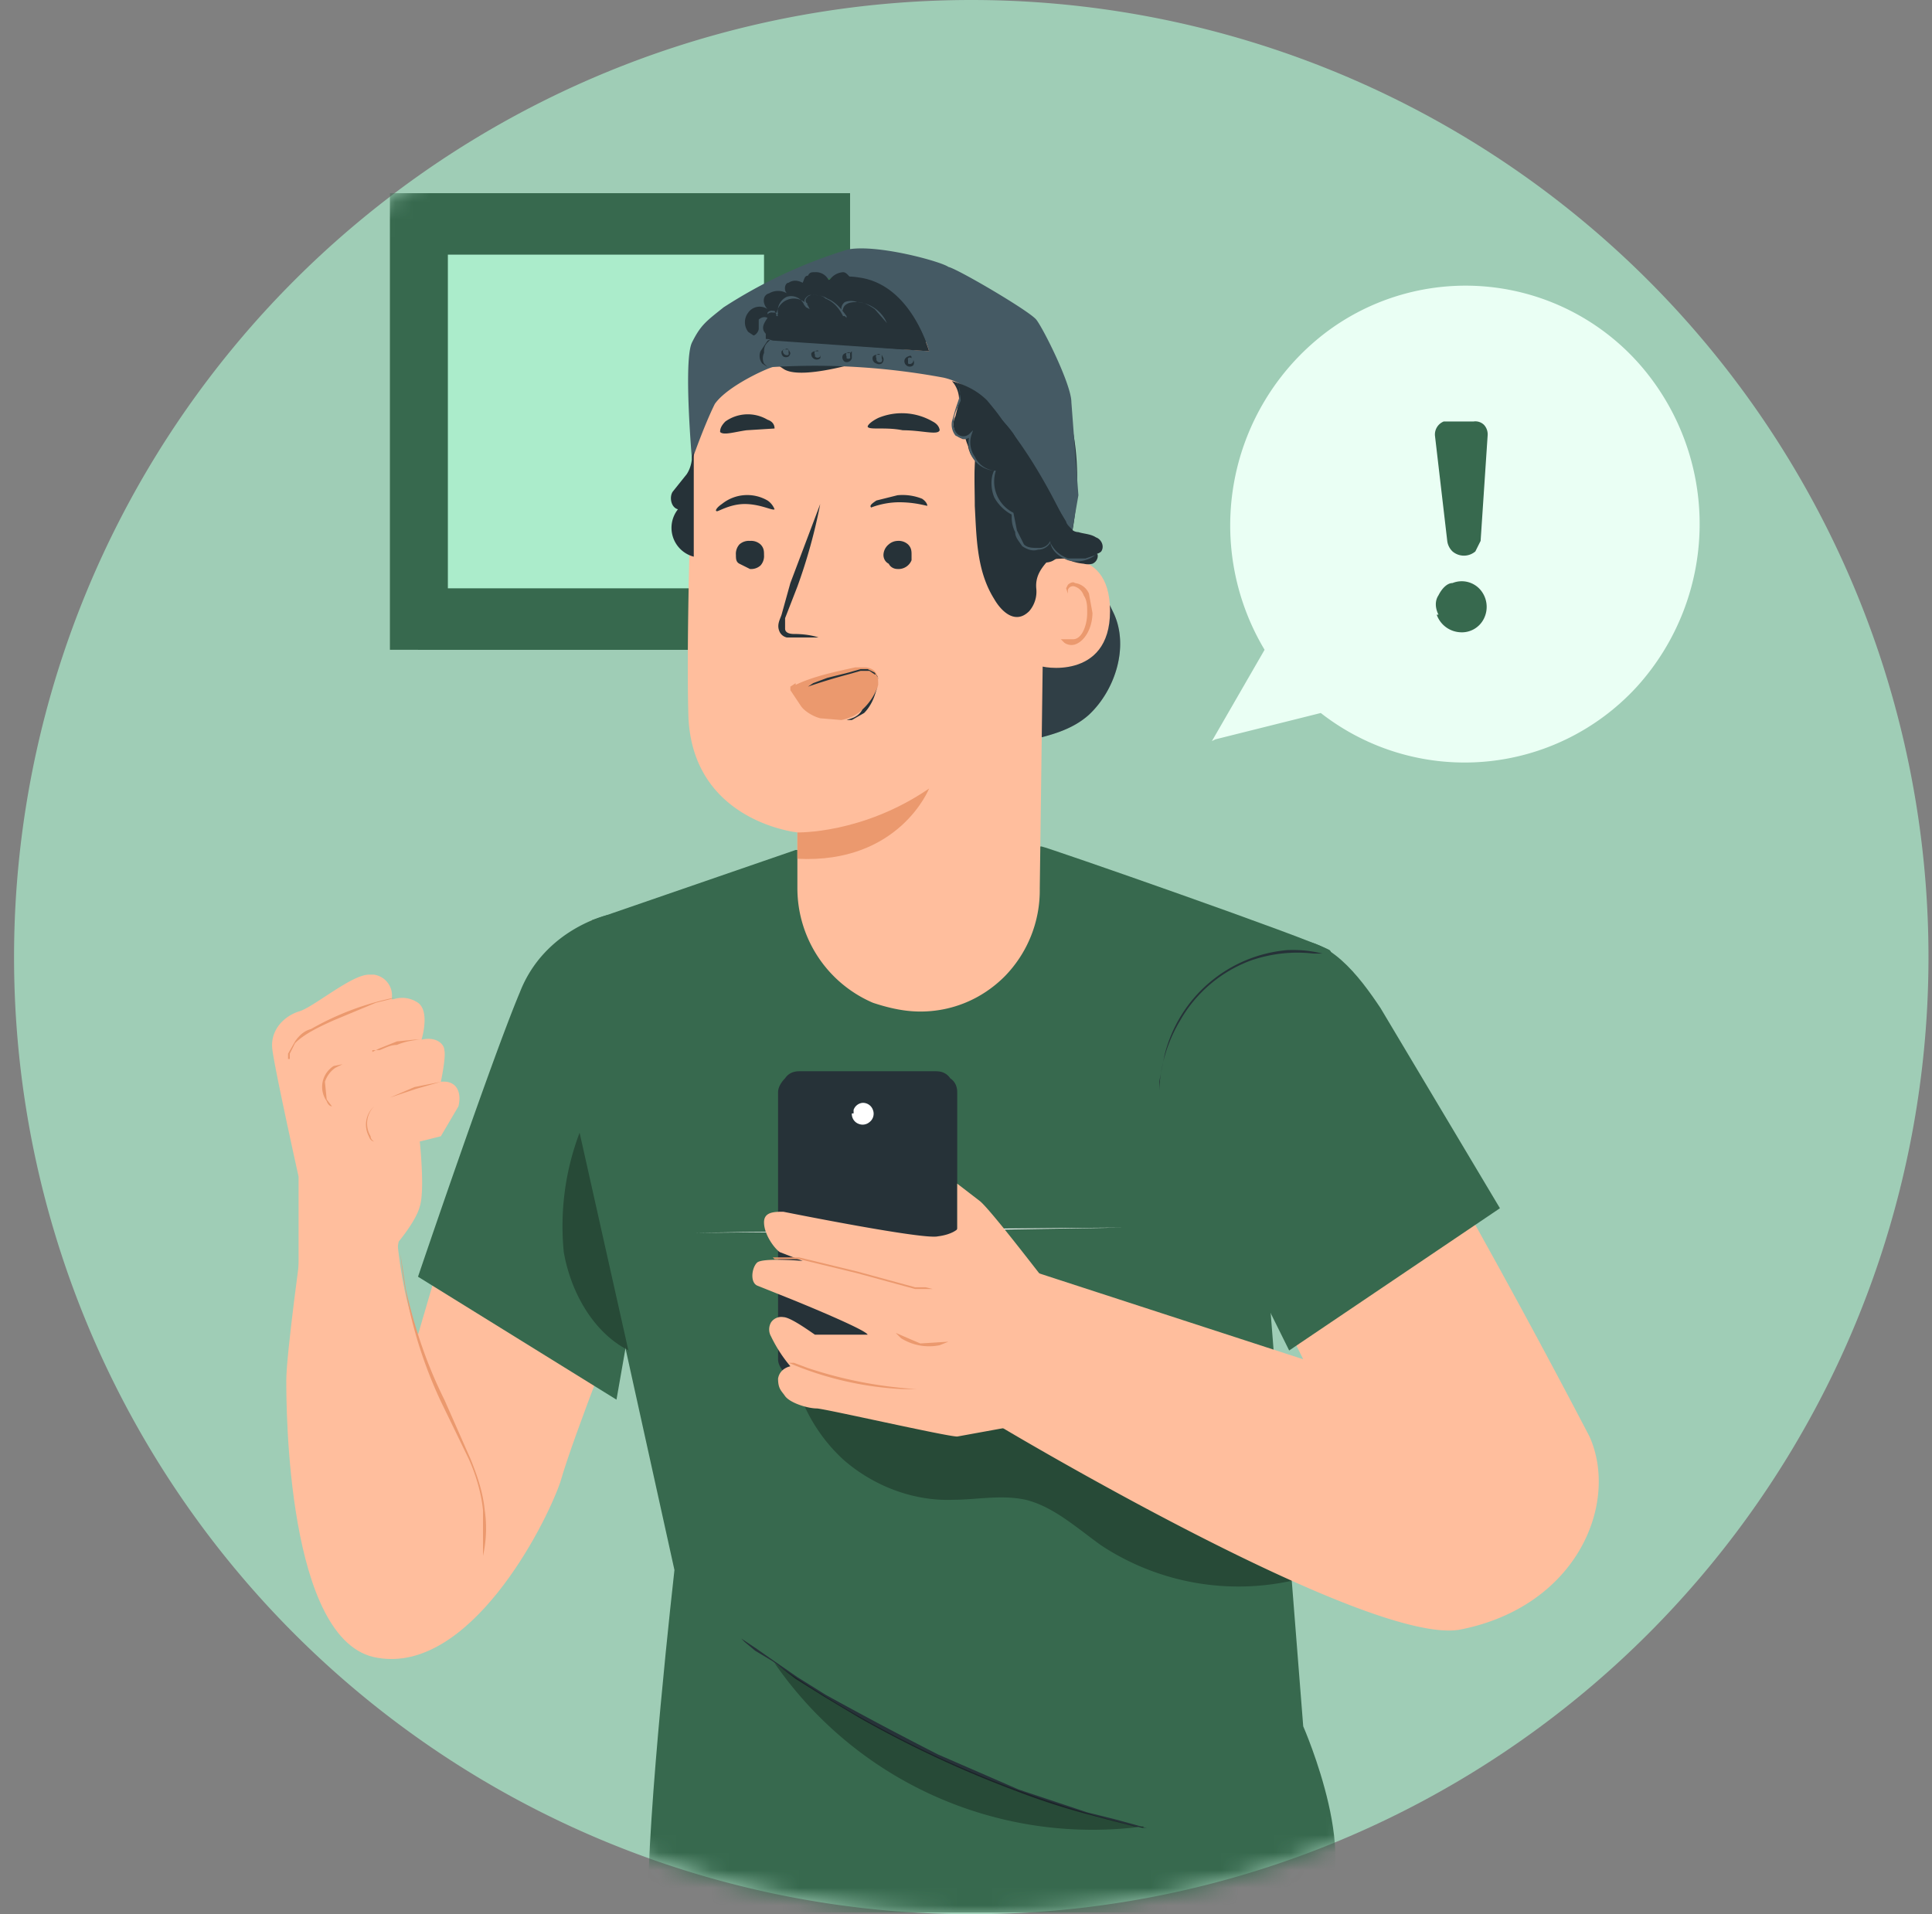
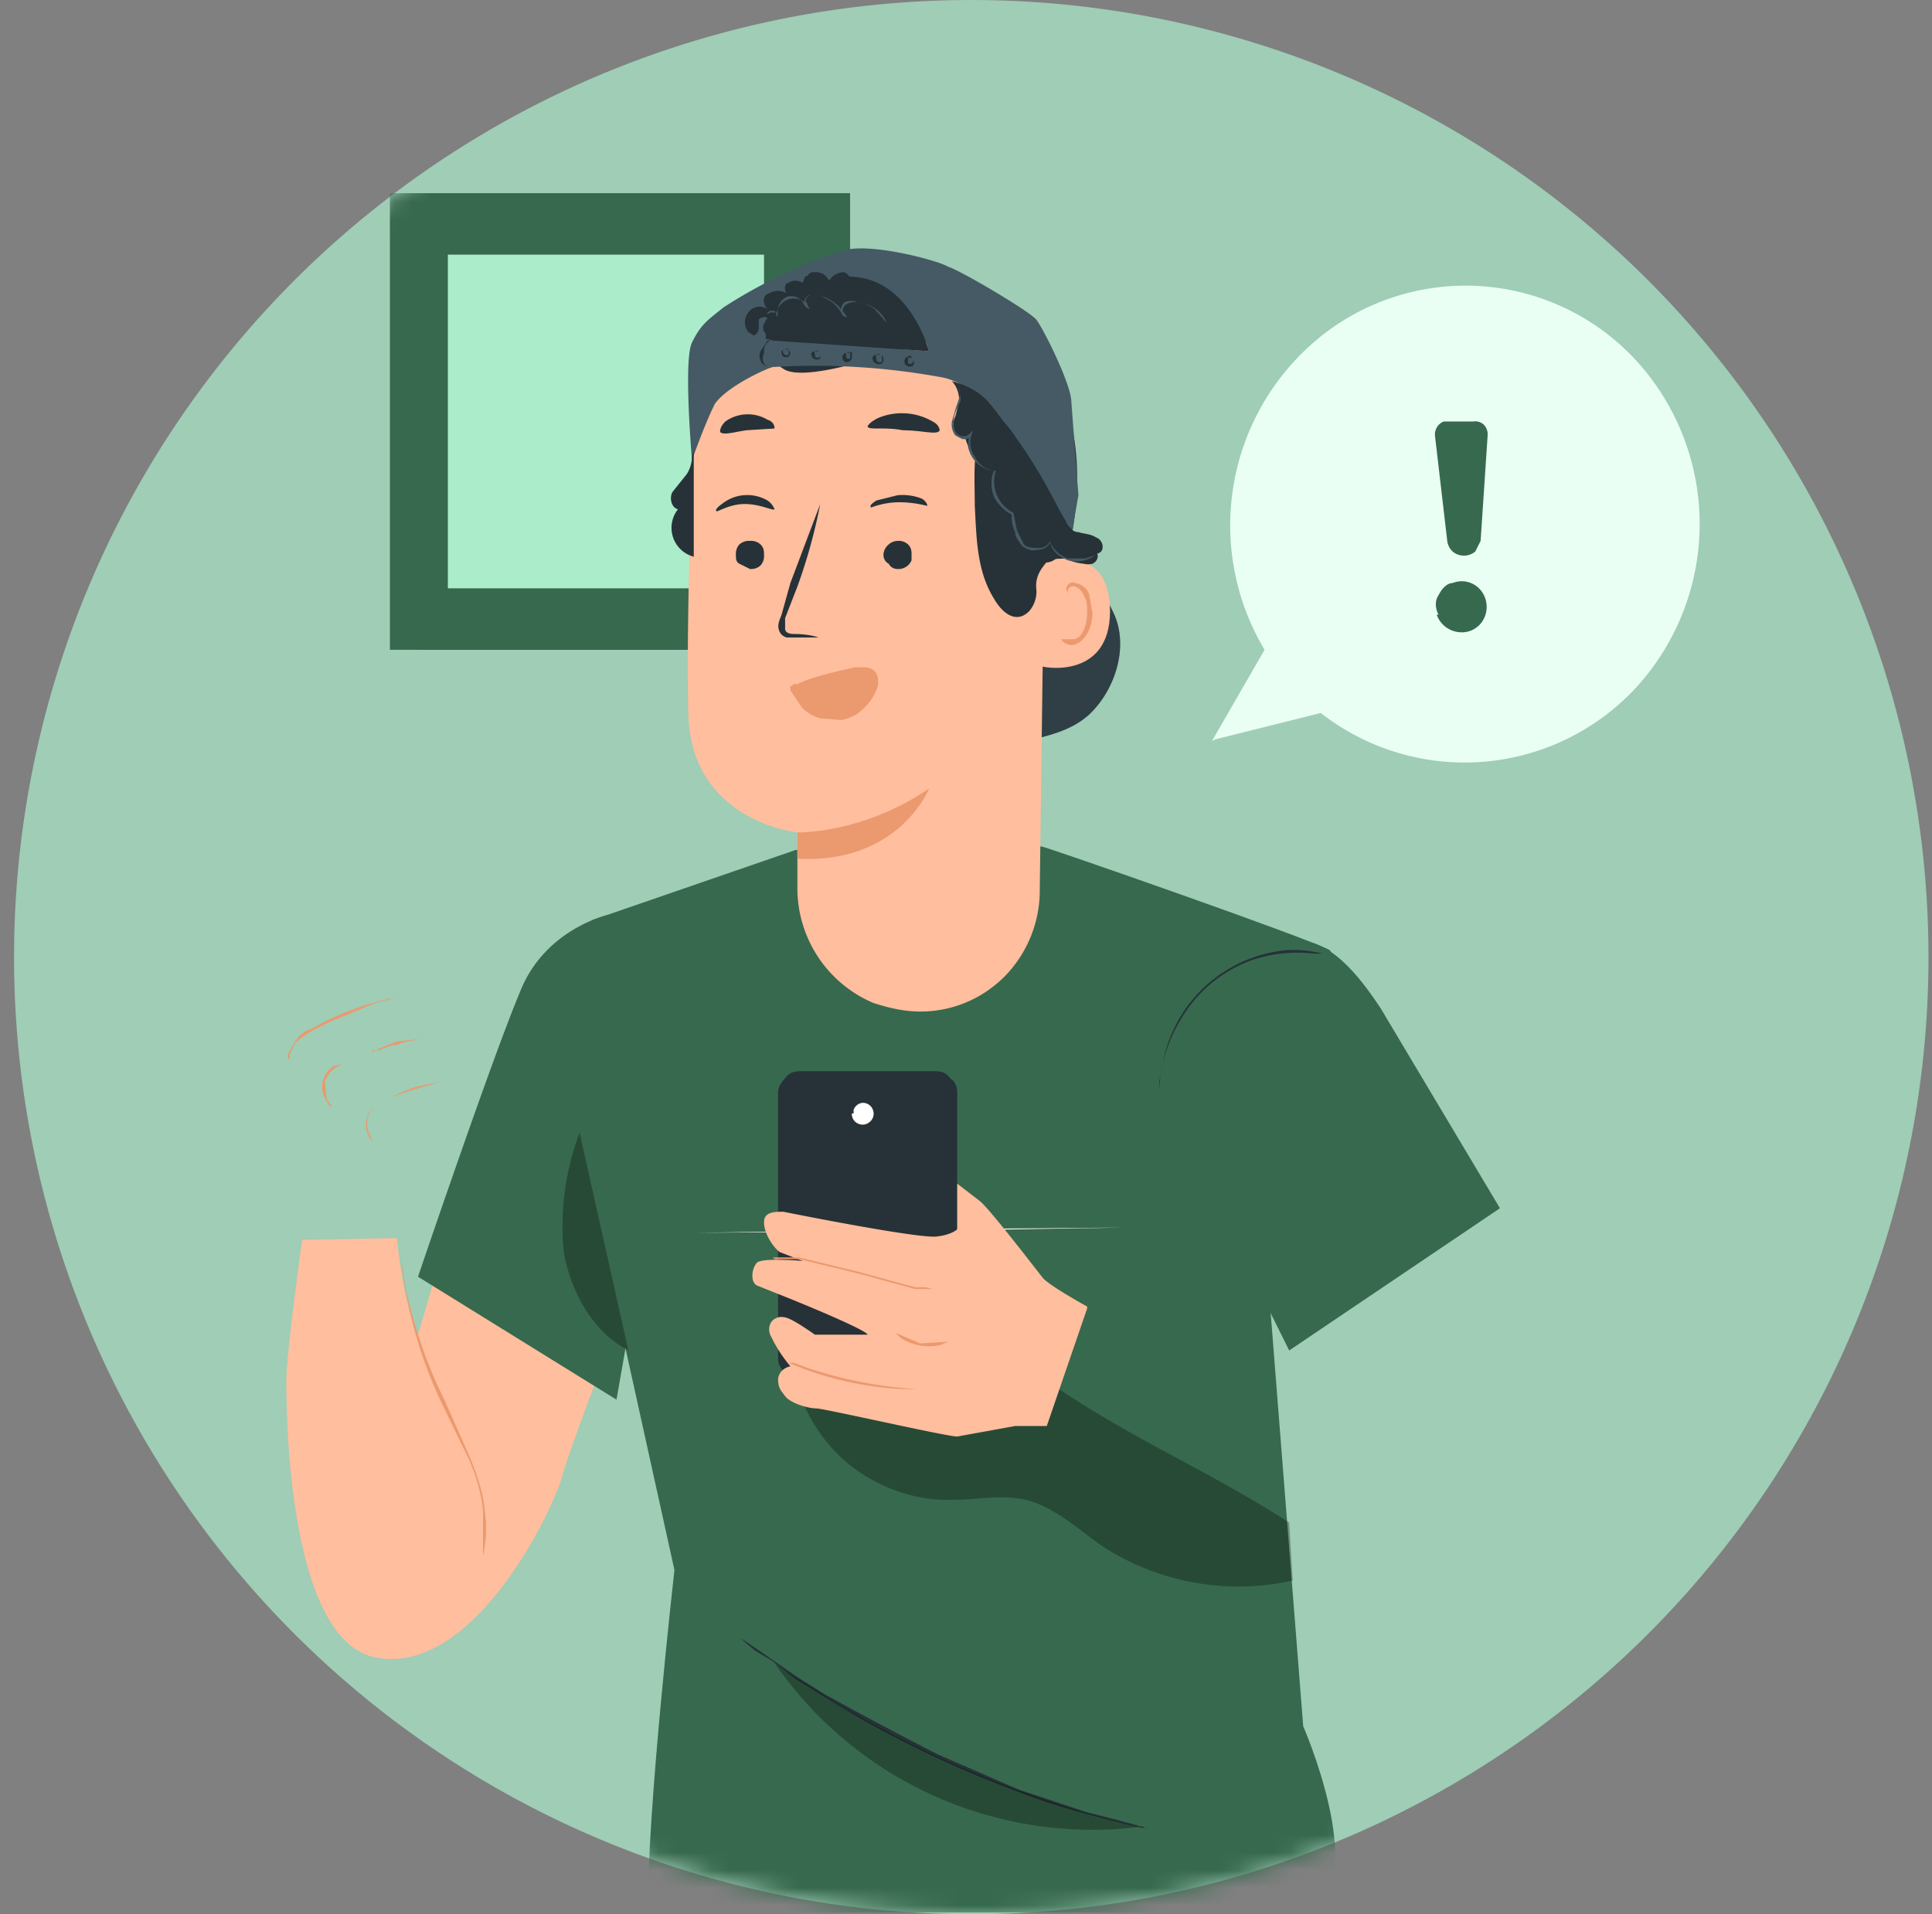
<svg xmlns="http://www.w3.org/2000/svg" width="110" height="109" fill="none">
  <rect width="100%" height="100%" fill="#808080" stroke="none" />
  <g clip-path="url(#a)">
    <path fill="#9FCDB6" d="M55.3 109a54.5 54.5 0 1 0 0-109 54.5 54.5 0 0 0 0 109Z" />
    <g clip-path="url(#b)">
      <mask id="c" width="111" height="111" x="0" y="-1" maskUnits="userSpaceOnUse" style="mask-type:alpha">
        <path fill="#9FCDB6" d="M55.5 109a54.5 54.5 0 1 0 0-109 54.5 54.5 0 0 0 0 109Z" />
      </mask>
      <g mask="url(#c)">
        <path fill="#37694E" d="M48.4 11H23.8v26h24.6V11Z" />
        <path fill="#37694E" d="M46.8 11H22.2v26h24.6V11Z" />
        <path fill="#ABECCB" d="M43.5 14.5h-18v19h18v-19Z" />
        <path fill="#EAFFF4" d="M69 42.2 72 37a13.8 13.8 0 0 1 3.4-18 13.2 13.2 0 0 1 18 1.8 13.8 13.8 0 0 1-.2 18.3 13.3 13.3 0 0 1-18 1.5l-6 1.5Z" />
        <path fill="#37694E" d="m84.7 24.8-.4 6-.3.6a1 1 0 0 1-1.3 0 1 1 0 0 1-.3-.6l-.7-6a.8.8 0 0 1 .5-.8h1.7a.7.7 0 0 1 .6.2.8.8 0 0 1 .2.6ZM81.8 35a1.5 1.5 0 0 0 1.3 1 1.4 1.4 0 0 0 1.4-.8 1.5 1.5 0 0 0-.2-1.6 1.4 1.4 0 0 0-1.6-.4c-.3 0-.6.3-.8.7-.2.3-.2.7 0 1.1Z" />
        <path fill="#FFBE9D" d="M33.7 52.4s-2.4 1.4-3.3 2.9c-1 1.4-6.6 20.7-6.6 20.7-.6-1.4-1-3.4-1.2-5.5l-5.4.1s-.9 6.5-.9 8c0 1.4 0 15 5.2 15.8 5.2.9 9.5-7.4 10.4-10 .8-2.8 3.8-10.3 3.8-10.3l-2-21.7Z" />
-         <path fill="#FFBE9D" d="M22.3 56.9a1.2 1.2 0 0 0-1-1.4H21c-1 0-3.2 1.9-4 2.1-.9.3-1.6 1.1-1.5 2.1.1 1 1.5 7.3 1.5 7.3v5.3h5.4l.3-1.6s1-1.2 1.2-2c.3-.9 0-3.7 0-3.7l1.2-.3 1-1.7c.2-.8-.1-1.5-1-1.4 0 0 .3-1.4.2-1.8 0-.3-.4-.8-1.3-.6 0 0 .5-1.6-.2-2.1a1.6 1.6 0 0 0-1.4-.2Z" />
        <path fill="#EB996E" d="m22.2 62.5 1.4-.6 1.5-.3-1.4.4-1.5.5ZM21.2 59.9l.4-.2 1-.4 1-.1h.4s-.7 0-1.4.3c-.4 0-.7.2-1 .3h-.4ZM16.4 60.3V60l.4-.7c.2-.3.5-.6.9-.7a16 16 0 0 1 4.8-1.8l-.3.1-.8.2-2.4 1c-.9.4-1.7.8-2.2 1.3l-.3.6v.3ZM18.9 63s-.2 0-.3-.3a1.4 1.4 0 0 1 .4-2l.5-.1-.4.2c-.3.2-.5.5-.6.8l.1 1 .3.4ZM21.3 65s-.2 0-.3-.3a1.4 1.4 0 0 1 .3-1.7l.3-.2-.3.2a1.4 1.4 0 0 0-.2 1.7c0 .2.2.3.2.3ZM22.8 70.7v.7l.3 2c.5 2.2 1.2 4.3 2.2 6.3l1.5 3.4c.4 1 .7 1.9.8 2.9a7.2 7.2 0 0 1-.1 2.6V86c-.1-1-.4-2-.8-2.9l-1.6-3.3a25.5 25.5 0 0 1-2.3-8.4v-.7Z" />
        <path fill="#37694E" d="m33.7 52.4 11.6-4 14-.2c.2 0 15.4 5.3 16.4 5.9 1 .6-3.5 18.8-3.5 18.8l2 25.4s3.6 8.2.7 10.6h-38c-.1-5.4 1.5-19.5 1.5-19.5L35 74l-1.3-21.6Z" />
        <path fill="#fff" d="M69 69.9h-5l-12.2.2-12.2.1h-5 5l12.2-.2 12.2-.1h5Z" />
        <path fill="#000" d="M45.9 74c.7-.6 1.8-.6 2.7-.4 4.4.8 8.2 3.3 12 5.7 4.4 2.9 8.3 4.5 12.8 7.4l.2 3.3a14.2 14.2 0 0 1-10.9-2c-1.4-1-2.7-2.2-4.3-2.6-1.4-.3-2.8 0-4.1 0-2.3.1-4.6-.8-6.3-2.3a9.5 9.5 0 0 1-3-6c-.2-1.2 0-2.5.9-3.1Z" opacity=".3" />
        <path fill="#EB996E" d="M69.8 76Z" />
        <path fill="#37694E" d="M38.8 89.2h.2l.5.2 2.2.6a227.5 227.5 0 0 0 14 3.2l2.2.4.5.1h.2-.7a94.4 94.4 0 0 1-9.3-1.9l-7-1.7-2-.6-.6-.2h-.2ZM34.6 52.1s-3.6.8-5 4.4c-1.6 3.8-5.8 16.2-5.8 16.2l11.3 7 1-5.7-1.5-21.9Z" />
        <path fill="#263238" d="M32.3 61.3ZM42.2 93.3l.3.2.6.4 1 .7 1.3.9 1.6 1a215 215 0 0 0 6.4 3.4l4.6 2 2.1.7 1.8.6 1.6.4 1.1.3.7.2H65.6h-.3l-.7-.1-1.2-.3-1.5-.4a39.2 39.2 0 0 1-4-1.3 62.1 62.1 0 0 1-9-4.2l-2-1.2-1.6-1-1.3-1-1-.6-.6-.5-.1-.1ZM66.3 63.4Z" />
        <path fill="#000" d="M35.8 76.9c-2-1-3.3-3.3-3.7-5.6a15 15 0 0 1 .9-6.8L35.8 77ZM65.1 104a22 22 0 0 1-21-9.3 61.4 61.4 0 0 0 21 9.4Z" opacity=".3" />
-         <path fill="#FFBE9D" d="m57.6 72 16.6 5.4s-3.6-7.2-5-11c-1-2.6 0-10.9 5.1-11.5 0 0 1 .2 2.4 2.2a497.5 497.5 0 0 1 13.8 24.7c1.7 3.8-.7 9.7-7.4 11-5.3.9-26.2-11.6-26.2-11.6l.7-9.2Z" />
        <path fill="#37694E" d="m85.4 68.8-12 8.1-5.7-11.5 1.5-8 4.2-3.8c2.2-.4 4 2 5.2 3.8l6.8 11.4Z" />
        <path fill="#263238" d="M66 62.1v-.5l.3-1.5a7.9 7.9 0 0 1 7-6 7 7 0 0 1 2 .2h-.5a8.1 8.1 0 0 0-3.6.4 7.7 7.7 0 0 0-4 3.4 8.4 8.4 0 0 0-1.2 4ZM54.5 69.4v-7.2c0-.3-.1-.6-.4-.8-.2-.3-.5-.4-.8-.4h-7.8c-.3 0-.6.1-.8.4-.2.2-.4.5-.4.8v15.2c0 .3.2.6.4.8.2.2.5.3.8.3h7.8c.3 0 .6 0 .8-.3.3-.2.4-.5.4-.8v-8Z" />
        <path fill="#FFBE9D" d="M61.9 74.4s-2-1.1-2.5-1.6c-.4-.5-3-3.9-3.6-4.4l-1.3-1V70s-.3.3-1.1.4c-.8.2-8.3-1.3-8.8-1.4-.5 0-1.1 0-1.1.6 0 .7.6 1.5.9 1.7l1.3.5s-2.3-.2-2.6.1c-.3.3-.4 1.1 0 1.3l2 .8s4.2 1.7 4.3 2h-3c-.3-.2-1.4-1-1.8-1a.7.7 0 0 0-.7.3.8.8 0 0 0 0 .8 8 8 0 0 0 1.1 1.7s-.6.1-.7.7c0 .6.2.7.4 1 .3.4 1.3.7 1.8.7.4 0 7.4 1.6 8 1.6l3.3-.6h1.8l2.3-6.7Z" />
        <path fill="#EB996E" d="M44 71.6h1.5l3.3.8 3.3.9h.6l.4.1h.4H52.1l-3.3-.9-3.3-.8h-1.1a2 2 0 0 1-.3 0ZM51 75.9l1.4.6 1.6-.1-.5.2a3 3 0 0 1-2.2-.4l-.3-.3ZM44.9 77.6h.3l.8.3a24.4 24.4 0 0 0 6.2 1.2h-.8a18.9 18.9 0 0 1-6.5-1.5Z" />
        <path fill="#fff" d="M48.5 63.4a.6.6 0 0 0 .4.6.6.6 0 0 0 .6-.1.6.6 0 0 0 .2-.7.6.6 0 0 0-.6-.4.6.6 0 0 0-.5.4v.2Z" />
        <path fill="#455A64" d="M61.2 30.3c.7 2 1.2 2.5 2.2 4.6.9 1.9.1 4.4-1.4 5.8-1 .9-2.3 1.2-3.6 1.5a21 21 0 0 1-8.6.7c-2.8-.6-5.2-2-7.1-4-1.9-2.2-3-4.9-3.3-7.7" />
        <path fill="#000" d="M61.2 30.3c.7 2 1.2 2.5 2.2 4.6.9 1.9.1 4.4-1.4 5.8-1 .9-2.3 1.2-3.6 1.5a21 21 0 0 1-8.6.7c-2.8-.6-5.2-2-7.1-4-1.9-2.2-3-4.9-3.3-7.7" opacity=".3" />
        <path fill="#263238" d="M59.2 37c.7-2.3 1.5-4.6 1.9-7 .4-2.5.3-5-.5-7.3-.1-.4-1.2-2.8-1.6-2.7-.2 0 .4 2.2.3 2.4a12.8 12.8 0 0 0-1.5 7.4c.2 2.5.6 5 1.4 7.3Z" />
        <path fill="#FFBE9D" d="M52.4 57.6c1.8 0 3.5-.7 4.8-2a7 7 0 0 0 2-5l.3-23c.3-6-3-11.4-9.1-11.5h-.6a11.1 11.1 0 0 0-10.4 10.6c-.2 5.4-.3 11.3-.2 14.2.3 5.9 6.2 6.5 6.2 6.5v3.2a7.1 7.1 0 0 0 4.3 6.5c.9.3 1.8.5 2.7.5Z" />
        <path fill="#EB996E" d="M45.4 47.4s3.7.1 7.5-2.5c0 0-1.7 4.3-7.5 4v-1.5Z" />
        <path fill="#263238" d="M41.9 31.6c0 .2 0 .4.2.5l.6.3a.8.8 0 0 0 .6-.2.8.8 0 0 0 .2-.6c0-.2 0-.4-.2-.6a.8.8 0 0 0-.6-.2.8.8 0 0 0-.6.2.8.8 0 0 0-.2.6ZM40.8 29.1c0 .1.7-.4 1.6-.4.9 0 1.6.4 1.7.3 0 0-.1-.3-.4-.5a2.3 2.3 0 0 0-2.6.2c-.3.2-.4.4-.3.4ZM50.3 31.6c0 .2.1.4.3.5.1.2.3.3.5.3a.8.8 0 0 0 .8-.5v-.3c0-.2 0-.4-.2-.6a.8.8 0 0 0-.6-.2.8.8 0 0 0-.5.2.8.8 0 0 0-.3.6ZM49.6 28.9s.7-.3 1.6-.3c.9 0 1.5.2 1.6.2 0 0 0-.2-.3-.4a3 3 0 0 0-1.4-.2l-1.2.3c-.3.2-.4.3-.3.4ZM46.6 36.3s-.5-.2-1.4-.2c-.3 0-.5-.1-.5-.3v-.6l.7-1.8a31 31 0 0 0 1.3-4.7L45 33.2l-.5 1.8c-.1.3-.3.6-.1 1a.6.6 0 0 0 .4.3h1.8ZM49.4 24.3c.1.2 1 0 2 .2 1.1 0 2 .3 2.1 0 0 0 0-.3-.4-.5a3.5 3.5 0 0 0-3.1-.2c-.4.2-.6.4-.6.5ZM41 24.6c.2.2.8 0 1.5-.1l1.6-.1c0-.2-.1-.4-.4-.5a2.2 2.2 0 0 0-2.4.1c-.3.3-.3.5-.3.6Z" />
        <path fill="#FFBE9D" d="M59.2 32c.1 0 4-1.3 4 2.8 0 4-4 3.2-4 3.1v-5.8Z" />
        <path fill="#EB996E" d="M60.4 36.4h.7c.5 0 .8-.8.8-1.5 0-.4 0-.7-.2-1a.8.8 0 0 0-.5-.5.3.3 0 0 0-.4.2v.2l-.1-.3.1-.2c.1-.1.3-.2.4-.1a1 1 0 0 1 .8.6l.2 1.1c0 .8-.4 1.6-1 1.8a.7.7 0 0 1-.6-.1l-.2-.2Z" />
        <path fill="#263238" d="M42 20c-.6-.4 1.3-2.5 2.9-3.2a14 14 0 0 1 8.3-1.2c2.6.8 4.8 2.1 6.2 4.6 1.3 2.5 1.8 5.3 1.7 8.1a5 5 0 0 1-.5 2.5c-.6 1-1.7 1.5-1.6 2.7a1.7 1.7 0 0 1-.4 1.3c-.8.8-1.6 0-2-.7-1-1.6-1-3.5-1.1-5.3 0-1.3-.1-2.6.2-3.9l.7-2c.2-.7.1-1.4-.3-2l-.3-.4a4.1 4.1 0 0 0-4.1-.8c-2.3.9-6.1 2-7.1 1.3a6.2 6.2 0 0 1-1.8-1.8l-.8.8Z" />
        <path fill="#455A64" d="M39.4 26.2s.7-2 1.3-3.2c.7-1 2.9-2 3.3-2.1a40 40 0 0 1 9.7.6c3.8.8 7.3 9 7.3 9l.4-2.3-.4-5.3c0-1-1.6-4.2-2-4.7-.4-.5-4.5-2.9-5-3-.4-.3-4-1.3-5.7-1a28 28 0 0 0-7.1 3.3c-1 .8-1.3 1-1.8 2s0 6.7 0 6.7Zm4.2-6.9v-.7c0-.5 2.2-3.3 5.3-2.8 3 .4 4 4.2 4 4.2l-9.3-.7Z" />
        <path fill="#263238" d="m43.7 20.9-.2-.2a.7.7 0 0 1 0-.6c0-.2 0-.4.2-.6l.2-.2-.2.1-.4.6a.7.7 0 0 0 .1.7l.3.2ZM44.9 19.9v.2a.2.2 0 0 1 0 .1.2.2 0 0 1-.2 0 .2.2 0 0 1-.1-.1.2.2 0 0 1 0-.2h.3s-.1-.1-.2 0a.3.3 0 0 0-.2.1.3.3 0 0 0 .1.3.3.3 0 0 0 .3 0 .3.3 0 0 0 .1-.2l-.1-.2ZM46.7 20v.2a.2.2 0 0 1 0 .1.2.2 0 0 1-.3 0v-.1a.2.2 0 0 1 0-.2h.2s0-.1-.2 0a.3.3 0 0 0-.2.1.3.3 0 0 0 .1.3.3.3 0 0 0 .4 0 .3.3 0 0 0 0-.2V20ZM48.4 20.1v.2a.2.2 0 0 1 0 .1.2.2 0 0 1-.2 0v-.1a.2.2 0 0 1 0-.2h.2s0-.1-.2 0a.3.3 0 0 0-.2.1.3.3 0 0 0 .1.4.3.3 0 0 0 .4-.2V20ZM50.2 20.2v.2a.2.2 0 0 1 0 .2.2.2 0 0 1-.3-.1v-.1a.2.2 0 0 1 0-.2h.2s0-.1-.2 0a.3.3 0 0 0-.2.1.3.3 0 0 0 .2.4.3.3 0 0 0 .3 0 .3.3 0 0 0 .1-.3l-.1-.2ZM52 20.3v.2a.2.2 0 0 1-.1.2.2.2 0 0 1-.2 0v-.2a.2.2 0 0 1 0-.1c.1-.1.2 0 .2 0 0-.1 0-.2-.2-.1a.3.3 0 0 0-.2.2.3.3 0 0 0 .1.3.3.3 0 0 0 .4 0 .3.3 0 0 0 0-.3v-.2Z" />
        <path fill="#263238" d="M48.8 16c-.4 0-.5-.5-.8-.5a1 1 0 0 0-.8.5.8.8 0 0 0-.8-.5c-.2 0-.3 0-.4.2-.2 0-.2.2-.3.4-.2-.1-.5-.2-.8 0-.2 0-.3.4-.1.6a1 1 0 0 0-1 0c-.4.1-.4.6-.1.9a.8.8 0 0 0-1.1.2.9.9 0 0 0 0 1.1l.3.2c.1 0 .3-.2.3-.4v-.5c.1-.1.3-.2.5-.1-.2.3-.4.6-.1.9.1.2.2.4.5.4l8.8.6s-1.1-3.9-4.1-4ZM60.7 29.7c0 .3.4.6.7.6.3.1.7.1 1 .3.3.1.5.5.3.8-.2.2-.6.2-.8.1a3.9 3.9 0 0 1-2.5-2.7c-.5.3-1.1.1-1.4-.3-.3-.5-.4-1-.5-1.5-.7 0-1.3-.3-1.8-.8s-.8-1.1-.8-1.8c0-.8.3-1.6 0-2.3 0 0 1.9 1.3 2.8 2.6l3 5Z" />
        <path fill="#263238" d="M62.2 31.4a.3.3 0 0 1 .3.2v.1a.5.5 0 0 1-.3.4 1 1 0 0 1-.5 0 3 3 0 0 1-1.4-.5.9.9 0 0 1-1 .4 1.3 1.3 0 0 1-.8-.7l-.2-1.1a1 1 0 0 1-1.1 0c-.4-.3-.6-.7-.6-1.1v-1.3c-.3.3-.8.1-1-.3a1.3 1.3 0 0 1 .1-1.2 1 1 0 0 1-.5-.6 1 1 0 0 1 0-.8.6.6 0 0 1-.8-.2c-.1-.3-.2-.6 0-1l.2-.8a1.6 1.6 0 0 0-.4-1.2c.7.2 1.4.5 2 1.1.5.6 1 1.2 1.3 1.9l3.3 5.2" />
        <path fill="#455A64" d="M54.4 21.7a1 1 0 0 1 .2 1l-.2.6-.2.7a1 1 0 0 0 .2.8l.4.2a.5.5 0 0 0 .5-.2h-.1a1.6 1.6 0 0 0 .2 1.3 1.6 1.6 0 0 0 1.2.7c-.2.4-.2 1 0 1.5.2.4.6.8 1 1 0 .3 0 .6.2 1 0 .3.2.5.4.8.3.2.6.3.9.2a.8.8 0 0 0 .7-.4c.1.5.5.8 1 1a1.8 1.8 0 0 0 1.8-.5l-.2.2-.6.2h-1c-.5-.2-.8-.5-1-.9v-.1a.7.7 0 0 1-.7.4c-.3 0-.6 0-.8-.2l-.4-.8-.2-1a2 2 0 0 1-1-2.4h-.1a1.4 1.4 0 0 1-1.1-.8 1.4 1.4 0 0 1-.2-1.2l.1-.3-.2.2a.5.5 0 0 1-.7 0 .8.8 0 0 1-.2-.7c0-.5.3-.9.4-1.2l-.1-.8-.2-.3ZM43.7 18v-.2a.3.3 0 0 1 .3-.1h.1l.1.2h.1a.9.9 0 0 1 .5-1 .8.8 0 0 1 1 .5l.2-.1a.2.2 0 0 1-.1-.3.4.4 0 0 1 .3-.2c.3 0 .6 0 .8.2.5.2.8.6 1 1h.1a.3.3 0 0 1-.1-.4.4.4 0 0 1 .1-.2c.2-.2.5-.2.7-.2.4 0 .7.2 1 .4l.7.8-.1-.2a2 2 0 0 0-1.6-1 1 1 0 0 0-.7 0 .5.5 0 0 0-.2.4.4.4 0 0 0 .2.4l.1.1V18c-.3-.4-.6-.8-1.1-1-.3-.2-.6-.2-1-.2a.5.5 0 0 0-.3.3v.2a.3.3 0 0 0 .1.2l.2.1-.1-.2a1 1 0 0 0-1.6 0 1 1 0 0 0-.2.6h.1l-.1-.2H44a.3.3 0 0 0-.3.1v.3Z" />
        <path fill="#263238" d="M39.4 26c0 .3-.1.7-.3 1l-.8 1c-.2.3-.1.9.3 1a1.7 1.7 0 0 0 .9 2.7v-6" />
        <path fill="#EB996E" d="M45.3 39c1-.5 2.5-.8 3.4-1h.6c.7.1.7.6.7 1a3 3 0 0 1-.9 1.4c-.3.3-.7.5-1.2.6l-1.2-.1c-.4-.1-.9-.4-1.1-.7l-.6-.9v-.2l.3-.2Z" />
-         <path fill="#263238" d="m48.2 41 .3-.1c.3-.1.5-.3.6-.5A3.2 3.2 0 0 0 50 39v-.3c0-.2-.1-.3-.2-.3l-.3-.2H49l-.7.2a32.6 32.6 0 0 0-2.3.7l.3-.2.8-.3 1.2-.3.7-.2h.4l.4.2.2.3v.4l-.2.6c-.1.3-.3.7-.6 1l-.7.4h-.2c0 .1 0 .1 0 0Z" />
        <path fill="#fff" d="M33.6 67.2ZM79.9 59.7Z" />
        <path fill="#263238" d="M108 109Z" />
      </g>
    </g>
  </g>
  <defs>
    <clipPath id="a">
      <path fill="#fff" d="M.8 0h109v109H.8z" />
    </clipPath>
    <clipPath id="b">
      <path fill="#fff" d="M1 0h109v109H1z" />
    </clipPath>
  </defs>
</svg>